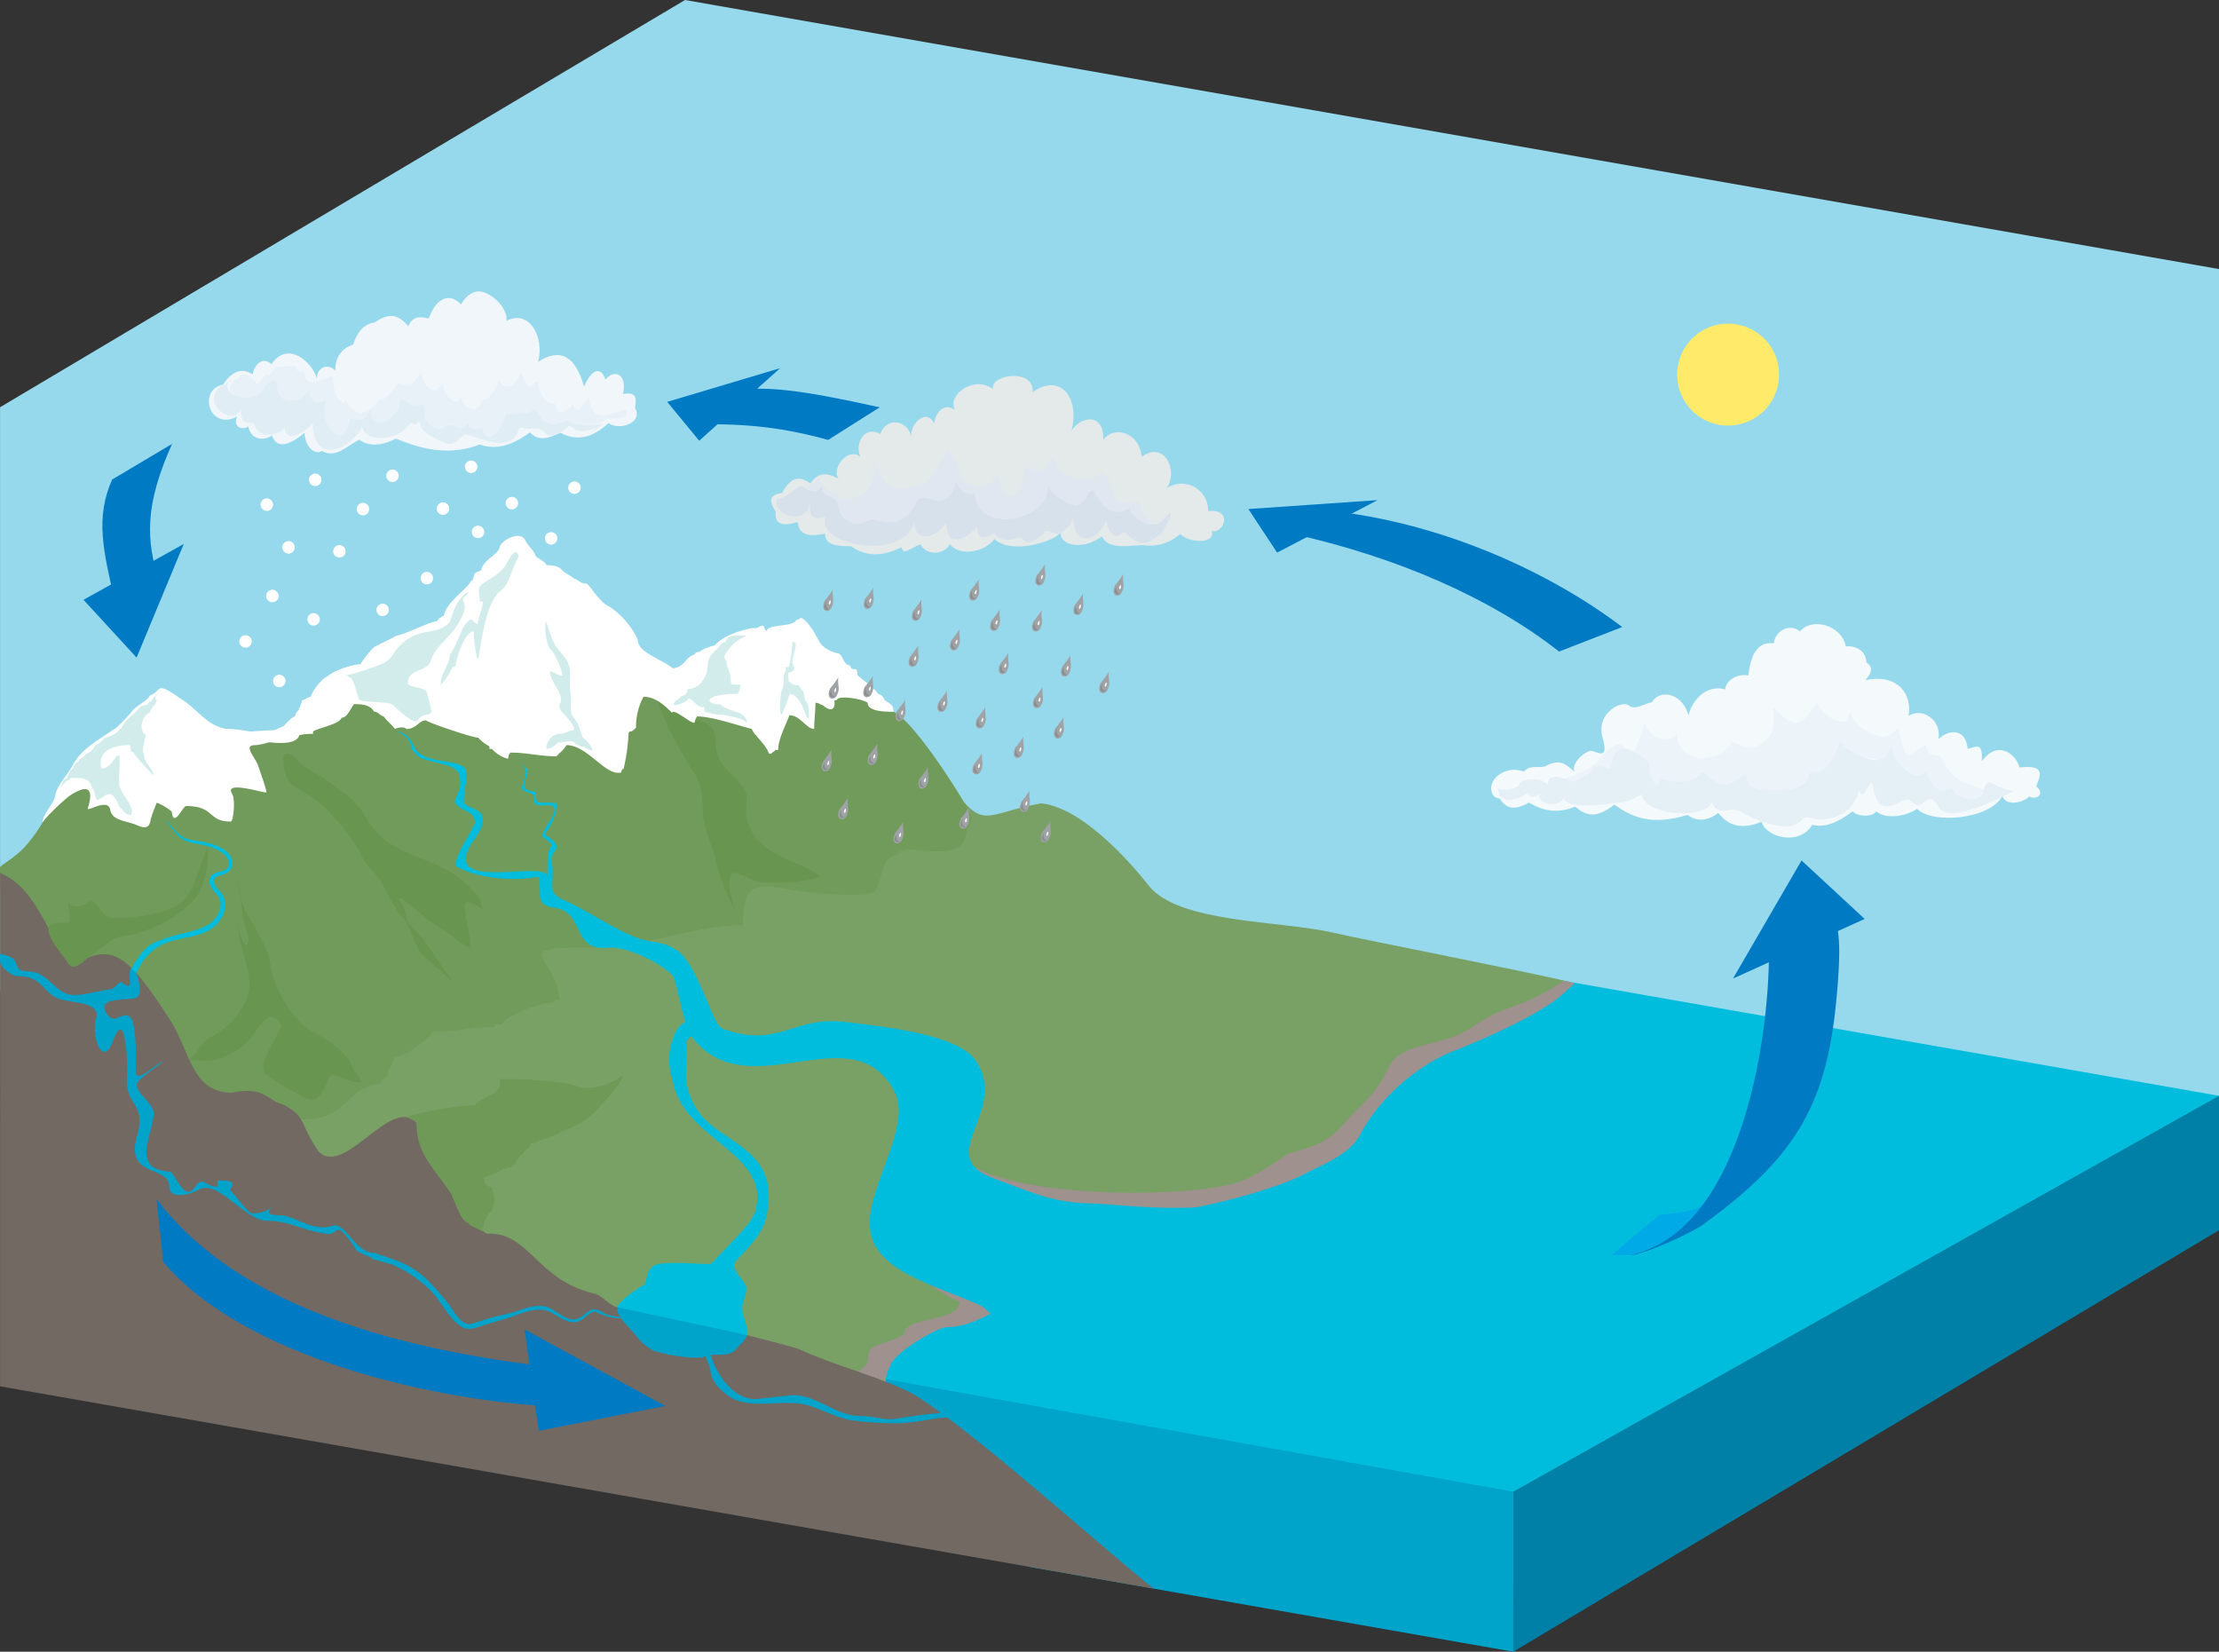
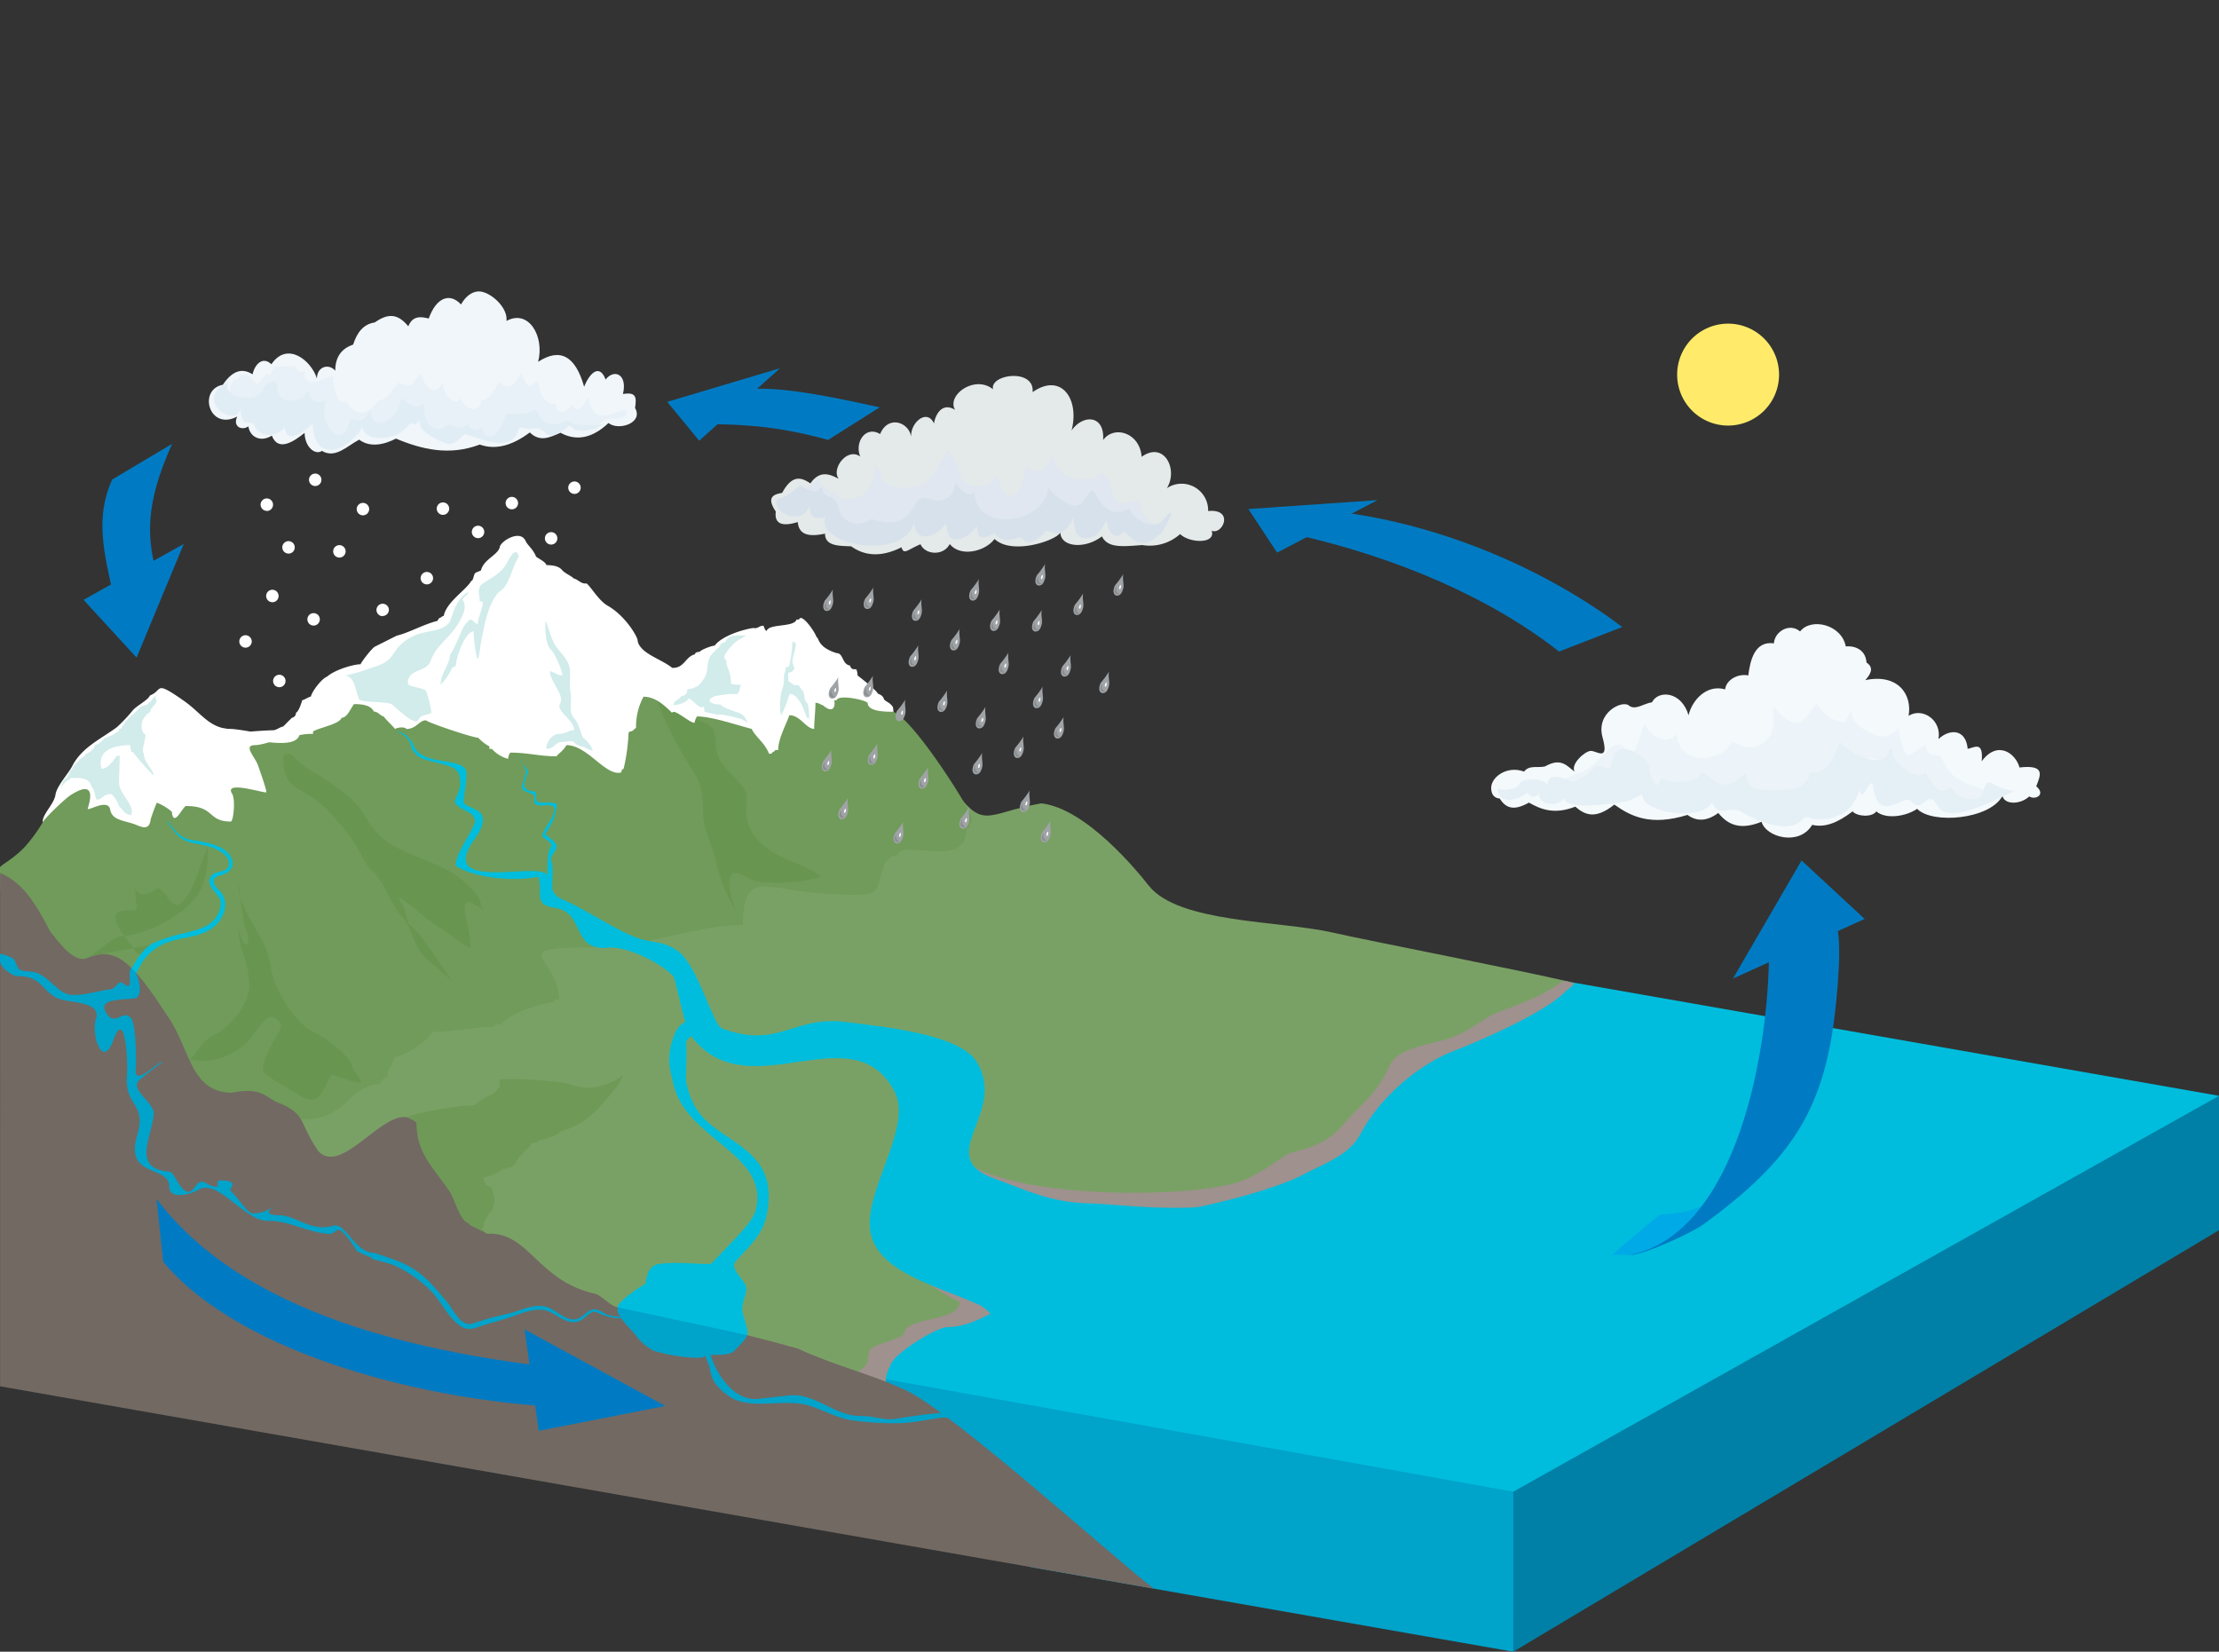
<svg xmlns="http://www.w3.org/2000/svg" viewBox="0 0 549.58 409.04">
  <rect x="0" y="0" width="549.58" height="409.04" fill="#333333" stroke="none" />
  <defs>
    <style>.cls-1{fill:#96d9ec;}.cls-1,.cls-10,.cls-11,.cls-12,.cls-13,.cls-14,.cls-15,.cls-16,.cls-17,.cls-18,.cls-19,.cls-2,.cls-20,.cls-21,.cls-22,.cls-23,.cls-24,.cls-25,.cls-26,.cls-3,.cls-4,.cls-5,.cls-6,.cls-7,.cls-8,.cls-9{fill-rule:evenodd;}.cls-2{fill:#ffeb69;}.cls-3{fill:#00bddd;}.cls-4{fill:#0080a6;}.cls-5{fill:#00a3ca;}.cls-6{fill:#7aa165;}.cls-7{fill:#9e918e;}.cls-8{fill:#709b5a;}.cls-9{fill:#726963;}.cls-10{fill:#fff;}.cls-11{fill:#6e9957;}.cls-12{fill:#689550;}.cls-13{fill:#d1ecea;}.cls-14{fill:#a0a3a6;}.cls-15{fill:#888d90;}.cls-16{fill:#f0f6fa;}.cls-17{fill:#e8f1f7;}.cls-18{fill:#e1edf4;}.cls-19{fill:#e4e9e9;}.cls-20{fill:#e0e7f0;}.cls-21{fill:#d7e1ec;}.cls-22{fill:#f4f9fc;}.cls-23{fill:#ecf4f9;}.cls-24{fill:#e5eff6;}.cls-25{fill:#007bc3;}.cls-26{fill:#00aae7;}</style>
  </defs>
  <title>water_cycle</title>
  <g id="Layer_2" data-name="Layer 2">
    <g id="Layer_1-2" data-name="Layer 1">
-       <polygon class="cls-1" points="169.66 0 549.58 66.63 549.58 286.24 0.01 245.52 0.01 100.85 169.66 0 169.66 0" />
      <path class="cls-2" d="M428,105.39a12.62,12.62,0,1,1,12.62-12.62A12.62,12.62,0,0,1,428,105.39Z" />
      <polygon class="cls-3" points="203.1 337.41 374.8 240.72 549.58 271.37 545.89 280.17 374.8 376.79 217.87 344.79 203.1 337.41 203.1 337.41" />
      <polygon class="cls-4" points="549.58 271.37 549.58 304.65 374.8 409.03 374.34 369.66 549.58 271.37 549.58 271.37" />
      <polygon class="cls-5" points="374.8 369.41 203.1 338.64 254.74 387.98 374.8 409.04 374.8 369.41 374.8 369.41" />
      <path class="cls-6" d="M0,214.94c12.76-7.09,12.64-21.48,23.71-28.65,2.56-1.66,11.68-13,14.58-14.19,5-2,7.34,1.86,12.61,7.1,1,1,8.38,1.57,9.57,1.9,11.56,3.21,14.37-5.57,20.2-11.74,2.87-3,10-1.22,12.37-5.24,3.51-5.86,14.24-7.4,18.35-13.18,16.61-23.29,20.57-10,36.93-1.23,9.57,5.16,12.54,21.51,24,13.54,2.69-1.87,22.63-8.31,25.23-6.77,9.94,5.86,30.24,26.29,36.93,36.31,9.14,13.71,8.87,8.7,23.39,6.15,11.15,1.22,24,17,26.66,20.41,7.4,9.29,32.41,8.61,45.41,11.57,9.22,2.1,47.07,9.43,59,12.28-1,3.07-18.08,10.16-26.92,13.72-4,1.62-7.25,1.05-11.32,3.92s-7.27,11-10.68,14.68c-14.33,15.26-36.88,17.06-40.92,20-14.68,10.86-34.34,25.79-45.54,27.08-9.28,1.07-40.48,9.18-38.16,18.46-39.39,0-88.81-18.55-128.62-36.92-17.5-8.08-33.42-19.25-51.7-25.85-7.8-2.82-23.66-25.68-28.92-33.85-5-7.73-6.15-22-6.15-28.31v-1.23Z" />
      <path class="cls-7" d="M241.21,288.95c9.19,5.14,28,6.44,39.12,6.44,2.75,0,16.42,0,25.19-2.28,6-1.55,12.58-7.2,14-7.57,6-1.54,9.54-2.94,12.76-6.62,5.52-6.29,8.31-7.42,11.85-14.91,2.15-4.56,8.81-4.93,15.15-7,4.34-1.43,8.34-4.9,11.46-6.21,1-.43,5.89-2.1,9.89-4a49.35,49.35,0,0,0,6.64-3.93c.77.13,1.6.34,2.58.55-.21.85-1.23,1.23-2.07,2.08-5.47,5.56-21.95,12.52-27.65,14.73-8.14,3.15-18,10.83-23.25,20.72-2.73,5.18-9.38,7.42-14,9.88-14,7.49-81.46,22.87-81.72-1.83Z" />
      <path class="cls-7" d="M219.39,341.5c0-.51.64-2.85,1.07-3,0-2.88,11.55-9.83,14.05-9.83,3.66,0,6.95-1.4,10-2.92,2.48-1.24,2.91-1.32,2-4.07-1.65,0-5-1.61-6.6-2.23-3.2-1.22-6.85-2.23-9.91-3.76-1.43-.71-3.32-1.77-4.76-1.77,0,1.39,10.67,8,12.44,8.45,0,5.11-13.32,3.54-13.82,7.91-.12,1.06-6.81,2.6-8.06,3.61s-.36,4-1.69,4.38c0,.27-2,1.67-1.57,2,.61.48,2.5.32,3.11.81.32.26,2.26.72,2.3.84.51,0,1.34,1.82,1.34,1l.12-1.46Z" />
      <path class="cls-8" d="M74.5,277.14c11.39.63,11.9-8.66,19.67-8.66A2.53,2.53,0,0,1,96,266.63V265.4a23.53,23.53,0,0,0,1.85-3.69c2.37,0,8.68-4.49,9.23-6.15,5,0,9.89-1.23,15.38-1.23.33-1,.66-.62,1.85-.62.79-2.38,10.36-5.54,12.92-5.54.32-.95,0-.62,1.23-.62,0-10.33-13.51-12.92,7.39-12.92,13.84,0,26.63-5.54,38.16-5.54,0-13.49,5.39-9,17.85-8,3.47.27,11.28,1,14.16,0,2.64-.88,1.52-9.23,6.15-9.23,1.51-4.52,17.23,4,17.23-6.77,1-.32.62,0,.62-1.23.95-.32.62,0,.62-1.23.92-.31-14.6-25.19-19.69-26.46v-1.23c-.36-.12-5.26-4.09-5.54-4.92-19.93,0-42.28-2.46-62.77-2.46-20.66,0-44,3.08-64.62,3.08-.32,1,0,.62-1.23.62-.46,1.39-3.23,1.84-3.69,3.69-2.18,0-7.06,4.57-7.39,5.54-2,0-3.36.61-5.54.61-1.29,5.18-23.25,2.48-28.31,4.31-7.92,2.86-16.11,8-25.23,8v1.84c-1,.33-1.5,1.09-1.85,2.46H13.55c0,1.85-2,2.35-2,4.19a38.8,38.8,0,0,1-5.41,7.83c-2.81,3-6.18,4.61-6.18,5.13v3.84C0,230.64,25.9,254.83,27.7,258c5.86,10.37,53.06,53.13,46.79,19.13Z" />
      <path class="cls-9" d="M285.74,393.42c-11.48-9-48.7-42.71-61.09-49-8.72-4.1-18.35-6.36-27.07-10.46-16.89-4.77-31.7-7.69-44.69-10.26-2.13-.42-3.94-3.18-6-3.43-13.66-3.3-15.8-14.67-25.46-14.77-4.1,1.33-7.73-18.09-11.84-16.76L103.14,278c-6.36-6.77-17.94,13.84-24.3,7.07-4.82-7-2.88-8.82-9.15-11.69-3.73-1.07-4.16-4.43-12.38-2.77-10.33-.14-10.29-11.36-15.84-19-9.32-14.46-13.21-17.13-20.06-14.31-3,1.22-6.83-3.85-9-6.68-3.9-7.45-6.81-12-12.39-14.46V343.31l285.73,50.11Z" />
      <path class="cls-10" d="M37.16,172.2c-.59,1.27-3.09,2.42-4.19,3.62a42.09,42.09,0,0,1-4,4.25c-3.82,2.84-8.74,5-11.08,9.66-1,1.91-3.87,5-4.15,7.07-.32,2.35-3.32,4.86-3.17,6.85.63-1.17,5.4-5.74,6.86-6.7,4-2.6,6-2.11,4.31,3.23-.3,1,5-2.64,5.54.31C27.77,203,30.2,203.11,33,204c1.63.54,3.94,2.12,4.31-1.08a39.81,39.81,0,0,1,1.54-4.15A14,14,0,0,1,42.55,201c.44,4.23,2.75-1.39,3.54-1.39,7.17,0,5.24,3.84,11.07,3.84.64,0,1.23-5.44.31-6.92-2.06-3.3,7.66-.14,8.46-.31.33-.07-1.75-5.86-2-6.61-.69-2.08-3.86-5.08-.77-5.08,1.16,0,5.73-1,4.61-2-.59-.53-8.88-2-10.46-2-5.32,0-7.37-3.89-11.69-6.92-7.6-5.33-5.15-2.66-8.46-1.39Z" />
      <path class="cls-11" d="M100.84,276.7c.21-.63,12-3,16.76-3,.16-.48,2.91-2.19,3.69-2.46,1.89-.65,2-2,2.46-2.15v-1.84a103.57,103.57,0,0,1,16,.92c2.28.39,3.36,1.23,6.15,1.23a15.39,15.39,0,0,0,8.31-3.08c0,1.83-4.33,6.1-5.85,8a19.33,19.33,0,0,1-9.53,5.84c-.43,1.29-5.59,2-5.84,2.77a4.78,4.78,0,0,0-1.54.31c0,1.28-1.55,1.27-1.85,2.46-.5.17-.42.45-.92.62a1.9,1.9,0,0,1-.92,1.23c0,.67.07.75-.62.92-.2.6-.11,0-.31.62H125.6c-.16.5-.33.31-.92.31-.18.55-4,2.15-4.92,2.15A2.33,2.33,0,0,0,121.6,294l.31.31c.66,3.31.81,2.29,0,5.54-.5.17-.42.45-.92.62-.31,1.26-1.23,1.84-1.23,3.38-.51.17-.31.62-.31,1.23-.92-.92-3.2-1.41-3.38-2.15-2.19-.55-3.48-6-4.61-7.69-4.08-6.12-8.31-9.49-8.31-17.22-.21-.4-.41-.26-.53-.45l-.66-.33-1.11-.53Z" />
      <path class="cls-12" d="M162.2,172.2A101.62,101.62,0,0,0,172,191.57c2.18,3.38,2,6.63,2.15,10.46.13,3.26,2.36,7.44,3.08,10.77a41.83,41.83,0,0,0,4.92,12.61c.1.19-1.54-4.17-1.54-6.15,0-6.17,3.9-1.3,7.38-.92a40.09,40.09,0,0,0,15.38-1.23c-6.11-4.58-16-4.77-18.46-14.46-.39-1.57.12-3.87,0-5.54-.23-3.25-6.17-6.2-7.38-10.77-.66-2.48.37-5.66-2.46-7.07-3.08-1.54-8.2-2.66-8.92-6.15-1.08-5.21-7-3.91-4-.92Z" />
      <path class="cls-10" d="M72.38,177.73a1.19,1.19,0,0,0,.92-1.23c.63-.21,1.35-2.33,1.54-3.08.72-.18,1.37-.73,2.15-.92.36-1.43,2.75-4.5,4-4.92,1.92-1.73,6.58-3.08,8.31-3.08.19-.58,3-4.26,3.68-4.43l5.25-2.64c3.22-.8,6.67-2.82,10.15-3.69.2-.6.11,0,.31-.62.56-.14.67-.48,1.23-.62.59-3.37,5.57-6.42,6.77-8.61.75-.25.49-1.95,1.31-2.15l1.11-.46c.69-2.77,4-3.71,4.65-5.69-.06-1.37,5.11-4.75,6.46-1.54.57,1.14,1.76,1.85,2.56,3.81.82.61,2.34,1.29,2.53,2.06,1.38.09,2.78.13,3.77,1.1.79,1,2.17,1.41,3,2.22,1.08.27,1.74,1.27,2.92,1.27.61-.53,2.9,4,5.47,5.47,4.55,2.57,7.59,8,7.45,8.68.53,3.17,5.89,4.52,8.61,6.77,3,0,3.21-2.8,5.54-3.38.16-.49.6-.62,1.23-.62.15-.45,2.93-1.54,3.69-1.54,2.45-3.22,10.33-4.7,9.84-4.31,1.07,0,1.21-.61,2.15-.61.14-.41.41,1.36.92,1.23.6-1.81,6.72-.79,7.38-2.77h.61c.61-1.82,4.1,3.28,4.31,4.31.69.17.17,2.5,5,4,1.74,0,1.3,2.78,3.35,3.08.23.94.68.92,1.54.92a4.72,4.72,0,0,1,.31,1.54c1,.76,4.8,3.77,5,4.49.8.3,1.35.64,1.56,1.45.68.68,1.31.68,2.07,1.7.26.32.16.91.29,1.34-2,0-6.43,0-6.43-2.22-1-.87-7.39-2.08-7.69-.62h-.62c.32.72.2,3.8-2.77,1.23-.71-.18-1-.61-1.85-.61,0,2.22-.31,4.42-.31,6.46-2,0-3.42-3.38-6.15-3.38-.73,2.19-2.77,5.79-2.77,8.61H192c-.18.54-.74.38-.92.92h-.62c-1-2.65-3.26-4.06-4.31-6.15-3.67-.92-9.81-3.08-13.54-3.08A5.73,5.73,0,0,0,172,179c-1.25,0-5.13-3.69-5.54-2.46-2-2-4.25-4-7.08-4a15.57,15.57,0,0,0-1.85,7.69c-.61.45-.75.92-1.54.92l-.31.31a47,47,0,0,1-1.23,8.92c-.41.14-.49.41-.62.92-3.85,1-8.3-6.77-13.53-6.77-.84,1.47-1.92,2-2.46,2.77-4.14,0-7.19-.92-11.38-.92l-.31.31a3.69,3.69,0,0,0-.31,1.23,8.12,8.12,0,0,1-4-2.46h-.62v-.62a10.1,10.1,0,0,1-2.77-2.15c-1.43,0-12.77-3.84-12.92-4.31-1.78,0-2.36,2.15-4.92,2.15-.2-.61-2.22-.41-2.77,0-.65-.87-2.47-2.48-2.77-3.08-1-.25-1.45-1.23-2.46-1.23-.83-1.66-3-1.85-4.92-1.85-.83,1-1.69,3.38-3.08,3.38-.53,1.58-5.33,2.38-7.08,3.38v.62a13.19,13.19,0,0,0-3.38.31c-1,3.1-7.91,1.54-10.15,1.54V183h-.62c-.16-.47,0-.31-.62-.31-.15-.46-1.85-1.08-2.46-1.23.19-.28,6.42-.62,7.38-.62.72,0,1.89-.92,2.46-.92,0,0,1.07-1.11,2.15-2.15Z" />
      <path class="cls-12" d="M70.16,187.29c0,8.86,4.19,7,9.85,12.26,3,2.81,8,8.64,9.85,12.92.93,2.11,3,3.55,4.31,5.54,1.55,2.43,3.72,7.41,5.54,9.23,2.24,2.24,2.54,6.3,4.92,9.23.76.94,7.66,6.36,8,7.38-3.12-4.15-7.91-12.24-11.08-14.77-1-.78-1-3.63-1.85-4.92-3.2-4.67,3.15,1,4.92,2.46a61.38,61.38,0,0,0,6.15,4.31c1.73,1.1,2.79,2.32,4.31,3.08,1.9,1,1.59,1.28,1.23-1.85-.75-6.54-3.88-12.3,4.31-6.15-2.19-1.64-1-2.43-2.46-4.31-8.54-10.77-20.56-7.87-27.08-18.46-1.91-3.1-1.83-3.34-4.31-5.54a59.1,59.1,0,0,0-8.62-6.16,28.88,28.88,0,0,1-3.69-2.46c-1.4-1.13-2.69-3.67-4.32-1.8Z" />
-       <path class="cls-12" d="M22.24,236.79c2.56-1.38,5.21-4.63,8-4.92,6.25-.65,14.6-4.92,18.15-9.54,2.41-3.13,3.08-7.18,3.08-11.69,0-2.07,0-.73-.62.62-1.66,3.76-3.09,10.88-6.77,12.92s-11.76,3.58-16.61,3.08c-2.93-.3-3.46-5.63-5.85-3.69-1.15.94-4,1.65-4.61-.31-.56,2.23,1.29,5.23-.62,5.23-1.5,0-3.94-.1-4.31,1.23-.68,2.43,3.6,6.82,4.61,8.61,1.61,2.85,4.55-.92,5.54-1.54Z" />
+       <path class="cls-12" d="M22.24,236.79c2.56-1.38,5.21-4.63,8-4.92,6.25-.65,14.6-4.92,18.15-9.54,2.41-3.13,3.08-7.18,3.08-11.69,0-2.07,0-.73-.62.62-1.66,3.76-3.09,10.88-6.77,12.92c-2.93-.3-3.46-5.63-5.85-3.69-1.15.94-4,1.65-4.61-.31-.56,2.23,1.29,5.23-.62,5.23-1.5,0-3.94-.1-4.31,1.23-.68,2.43,3.6,6.82,4.61,8.61,1.61,2.85,4.55-.92,5.54-1.54Z" />
      <path class="cls-12" d="M46.85,262.48c2.26-1.73,2.79-4.44,5.69-5.84,4.06-2,9.23-7.61,9.23-12.61,0-5.41-2.77-9.34-2.77-14.77,1.15,6.89,3.85,5.59,1.69.15C60.06,227.82,59.23,219,59,218.8c0,7.17,7.14,13,8,20.3.7,6,6.16,14.61,11.38,16.92,2.49,1.1,7.86,5.26,8.61,7.54.6,1.81,1.56,2.5,2.31,3.84,1.22,2.21-6.88-1.63-7.23-1.23-1.86,2.15-2.25,8.65-7.84,5.08-2.73-1.74-6.68-3.61-8.61-5.54s3.11-9.27,3.85-10.92c.82-1.84-2.24-3.66-3.23-2.77-3.45,3.09-3.5,5.68-8,8.31-4.67,2.73-7.12,2.46-11.38,2.15Z" />
      <path class="cls-13" d="M128.21,138.36c-1.24,2.11-1.77,4.81-3.08,6.77-.76,1.13-1.49,1.23-2.15,2.15-2.09,2.89-2.82,6.73-3.54,10.15-.33,1.56-.51,3.08-.77,4.62-.11.67-.52,2.22-.15.77a.39.39,0,0,1-.31.31,34.24,34.24,0,0,1-.92-6.77c-2,0-4.1,5.89-4.31,7.84-.15,1.42-.62.52-1.08,1.38a15.42,15.42,0,0,1-2.77,4c0-3,2.31-5,2.31-7.54.52-.13,2.61-5.11,2.92-5.84a6.63,6.63,0,0,1,1.69-2.46c1-1,1.19.77,2.31.77,0-1.59,1.23-3.78,1.23-5.54h-.77c0-1.78-.85-3.38.77-4.46,2-1.36,4.3-2.45,5.69-4.61.48-.75,2.43-5.22,3.23-2-.21.07-.24.2-.31.46Z" />
      <path class="cls-13" d="M34.7,175.12c-.5.5-1.51,1.84-2.15,2-.08.25-.37.24-.46.62a1.84,1.84,0,0,0-.77.77c-.35.09-.21.22-.46.31v.31a2.85,2.85,0,0,0-.77,1.23,1.58,1.58,0,0,0-.62.31c0,.49-.16.55-.61.62l-.15.15c-.09.35-2.57,1.31-2.92,1.38-.34.56-1.55,1.69-2.31,1.69,0,.89-1.4,2-2.15,2.15a2.83,2.83,0,0,1-1.23,1.08c-.13.26-.14.24-.46.31l-.15.46a3.88,3.88,0,0,0-1.69,2.15h-.31c-.16.63-.73,1.24-.92,2-1,.26-1.37,2-1.53,2.62a4.54,4.54,0,0,1,2.3-2.31l.15-.31c2.06,0,4.71-.28,5.23,2.31.63.16.79,2.49,1.23,3.08,1.23,0,1.9-1.57,3.54-1.38.55.06,2,2.43,2,3.08,1.29,1,1.06,1.69,2.92,2.15,1.32-2.2-2.92-5.32-2.92-8,0-2.25.15-4.48.15-6.77H29c-.91,1.17-2.2,3.23-3.85,3.23-1.25-4.58,3.12-5.84,7.08-5.84a12.41,12.41,0,0,0,.31,1.69h.31l.16.15a53.44,53.44,0,0,0,4.46,5.08c.1.3.05,0,.15.31.39,0,.19.06.46.15-.43-1.73-2.46-3.1-2.46-5.38-.71-.23.46-3.8.46-4.46-1.9-1.52-.91-4.7,1.08-5.69,0-.44.24-.47.31-.92l.31-.15V175a2.6,2.6,0,0,0,1.08-1.69h-.31v-.92l.15-.15c.28-.07.24,0,.31-.31a5.35,5.35,0,0,0-1.69,1.85H37l-.15.31-.15.15-.15.15-.15.15c-.51,0-.83.31-1.39.31-.1.3-.05,0-.31.31Z" />
      <path class="cls-13" d="M144.36,182.65c-.79-1.7-.9-3.37-2.15-4.77-1.62-1.8-.39-4-.92-6.46-.47-2.2.34-4.83-.46-6.92s-2.75-3.46-3.69-5.38c-.81-1.66-1.29-3.71-2-5.38-.24,1.69,0,6.12,1.38,7.23.81.67,2.77,5.08,2.77,6.31-1.21,0-2-.81-3.08-1.08,0,2.84,3.82,5.85,2.46,8.15-1,1.68,3.54,4,3.54,6.46-1.28,0-2.19.92-3.69.92-1.73,0-3.23,2-3.23,3.69,2.28,0,2-1.69,4.15-1.69.67,0,2.18-.43,2.61,0a3.88,3.88,0,0,0,2.77,1.23v.31c.74,0,1.21.61,2,.61a6.76,6.76,0,0,0-2.46-3.23Z" />
      <path class="cls-13" d="M178.35,159.89c-.89,1.16-2.29,1.92-2.77,3.38-.66,2,0,3.1-1.54,5.23a4.45,4.45,0,0,1-3.69,2.15l-.15.15a1.36,1.36,0,0,1-1.38,1.54,6,6,0,0,1-1.69,1.38c-.1.41-.31.41-.31.92,1,0,3.36-.7,3.69-1.69.95,0,2.61,2.93,3.84,2,0,.52.15.94.15,1.38.86,0,1.56.46,2.62.46.09.27.89.15,1.23.15a23.86,23.86,0,0,1,4.46.92,4.28,4.28,0,0,1,2.31,1.23,3.45,3.45,0,0,0-2.92-2.77c-.06-.17-3.44-1.1-3.69-1.85-.71,0-2.46-.11-2.77-.92-.2-.53,1.23-1.23,1.85-1.23a20.44,20.44,0,0,1,5.08-.46,3,3,0,0,0,.62-1.85c.25-.08.15-.17.15-.46a9.44,9.44,0,0,1-2.31-.15c-.18-.73-.13-1.54-.31-2.31-.35-1.5-.92-2-.92-3.54-.3-.1,0-.05-.31-.15v-.31c-.93-.31,1.26-2.76,1.54-3.08,1.27-1.41,2.07-1.64,3.69-2.61-2.2,0-4.53-.42-5.23,1.69H179c-.08.25-.27.38-.62.46,0,.17.05,1,0,.31Z" />
      <path class="cls-13" d="M196.27,158.88a28.76,28.76,0,0,1-.92,6.3,1.85,1.85,0,0,1-.69-.08c0,1-.51,1.68-.54,2.69a6.66,6.66,0,0,1-.46,3.07c-.34.9-.84,5.57-.08,6.14a32.69,32.69,0,0,0,1.92-5h.15c.06-.18.09,0,.15-.15,1.23,0,2.57,2.15,3,3.22l1,2.54a1.75,1.75,0,0,1,.46.46c.29,0,.05-3.11-.15-3.61s-.84-1-.84-1.61a5.68,5.68,0,0,0-.38-1.69,9.46,9.46,0,0,1-1.07-1.46c-.46,0-.87-.08-1.31-.08a4.45,4.45,0,0,0-1.23-.92c0-.66-.08-1.38-.08-2.07.3-.06,1.08-.25,1.15-.54h.15c.06-.23.57-.93,0-1.07,0-.2-.08-.79-.23-.84,0-1.75.84-3.31.84-4.84a.19.19,0,0,1-.15-.15h-.15c0-.12,0-.08-.15-.08l-.08-.08v-.15c-.1,0-.12-.1-.31,0Z" />
      <path class="cls-13" d="M116,146.59c-2.52,1.22-3.57,4.4-4.38,6.84s-4.39,2.7-6.68,3.23a11.57,11.57,0,0,0-7.53,5.3c-1.54,2.42-3.52,2.75-6.6,3.84a41.05,41.05,0,0,1-5.45,1.53c2.46,0,2.62,3.44,3.53,5.76.37,1,7,.53,8.22,1.38.9.65,5.72,5.59,6.53,3.76.66-1.5,2.74-1,3.22-1.84a35.32,35.32,0,0,0-1.23-5.07c-.38-1.13-4.61-1.08-4.61-2.15,0-3.72,4.67-2.52,5.68-5.61,1.11-3.38,4.53-5.58,6.45-8.6.87-1.38,2.7-4.32,1.61-6.07-.63-1,1.16-1.29,1.23-2.3Z" />
      <path class="cls-3" d="M251.56,329.4c-3.59,0-6.25-5-8.93-6.21-12-5.37-27.23-8.63-27.23-20.25,0-10.07,10.49-24.37,6.15-32.62-10.35-19.67-35.73,4.3-49.85-13.08-2.51-3.09-3.65-12.35-5.11-16.16-1.76-4.58-9.64-7.92-5.53-7.81,1.88.05,6.19.7,8.71,4.13,4.2,5.71,6.73,15.59,8.86,17.21,14,5.36,17.75-3.09,30.62-1.54,10.13,1.23,28.39,3.09,32.62,9.85,7.89,12.62-11,23.41,4.31,28.92,8.11,2.93,13.89,5.9,23.39,6.16,12.47.34,30.81,4.61,61.38-6.15-6.2,1.55-47.61,22.78-53.38,27.08-3.4,2.53-26.62,16-26,10.46Z" />
      <path class="cls-3" d="M153.31,324c-1.54-.16,2.1-3.52,6.44-6,.49-.28,0-4.51,3.5-5,4.93-.74,12.4.46,13-.16,4.62-5,10-9.87,10.88-13,3.78-14.38-17.65-17.44-20.46-31.88-.52-2.67-2.09-5.93.54-12.17.71-1.68,3-4.14,5.83-2.39,2.4,1.49-3.2,3.08-3.08,4.91.28,4.21-.29,8.58.08,10.06,2.4,10.66,9.26,11.42,15.73,17.34,5,4.61,5.13,9.74,4.16,15-.85,4.59-3.72,7.35-7.76,11.68-1.43,1.53,1.68,4.2,2.47,5.82.9,1.84-1.31,4.37-.7,6.87.53,2.18,1.76,5.05,1,5.67-.24.19-29.07-6.41-31.59-6.67Z" />
      <path class="cls-5" d="M153,323.75c0,.52-.49,1.07,1.19,3.19,1.5,1.89,3.28,3.61,3.45,4a14.08,14.08,0,0,0,4.15,3.53c6.39,1.94,12.16,1.93,12.51,1.57,1.09-1.14,6.16.29,7.75-1.69.67-.84,2.9-2.62,2.9-3.71-.73-.24-27.85-6-32-6.89Z" />
      <path class="cls-5" d="M173.89,331.84a19.91,19.91,0,0,0,1.54,5.85c1,2.53,0,4.19,4.69,7.77,5,3.87,12.64,1.08,19,2.31,3.35.64,8.06,3.5,12.18,4a76.41,76.41,0,0,0,11.3.68c3.73-.09,7.57-1,10.24-1.32a14.64,14.64,0,0,1,3,0c-.12-.24-1.57-.91-2.41-1.6-.33,0-.56.46-1.41.5-2.78.14-7.13.84-9.6,1.24-3.42.68-5.47-.62-9.46-.62-6.31,0-11.16-5.78-17.53-5.08l-7.61.85c-7.23.8-12.69-9.36-12.69-15.92a1,1,0,0,0-1.08.62h-.46l.31.77Z" />
      <path class="cls-3" d="M168.51,240.95c-.06-8.39-5.23-6.92-10-8.46-5.71-1.85-13.69-7.48-19.07-9.69-3.26-1.34-2.81-3.88-4-6.15-1.73-3.29-25.95,4.09-18.76-7.54,1.15-1.87,3.59-4.63,2.77-7.07-.53-1.58-3.68-2.14-4.46-3.08-.5-.6.88-5.95.46-8-.7-3.45-10.92-1.24-12.92-6.15a6.87,6.87,0,0,0-2.46-3.07,9.48,9.48,0,0,0-1.93-.7c.37.32,3.29,1.05,3.79,4.21,0,.61,1.17,1.4,1.29,1.76,1.72,1.85,9.51,2,10.07,4.27h.31c.55,2.76.65,3.61-.77,6.46-1.21,2.43,4.61,3,4.61,5.08,1.62.54-5.35,9-4.46,11.69,5.13,3.06,14.38,3.81,20.3,2.61,1.38,3.94-1.46,6.89,4.15,7.69,7.55,1.08,4,10.84,13.21,9.88,5.06-.53,16.1,5.15,17.39,9,2.25,0-.77-2.51.46-2.92v.15Z" />
      <path class="cls-3" d="M136.39,222.81c-2.82-1.59-1.36-3.06-1-4.95.44-2.27-.2-6.09,1-8.09.69-1.17-1.48-1.82-2-2.65-.79-1.2,6.22-8,1-7.73-.85,0-2.23.34-2.9-.39-.44-.47,0-1.64-.2-2.08-.11-.28-2.17-.81-2.78-1.34-1-.88,1.62-3.91.34-5.5a5.43,5.43,0,0,1-1-2,4,4,0,0,1-.1-1.42c0,.18-.16,2.49,1.68,3.57l-.06.1c.35.19.1.22.3.44.3.93-1.34,3.55-.68,4.16l-.06.1a2.93,2.93,0,0,0,2.32.95c1,0,.16,2.12.85,2.5-.12.65,4-.12,4.77.68.07,2.3-1.4,5.56-2.91,7.33,1.07,1.2,3.82,2.26,2.59,4.06-1.88,2.75-.76,2-.67,4.92.06,2-.5,6.54.57,7.71-.42.76-.7-.73-1.07-.39l-.16-.09.21.12Z" />
      <path class="cls-3" d="M32.25,240.32c1.59-2.54,3.1-5.52,6-6.9A41,41,0,0,1,46,231c3.32-.86,6.63-1.58,8.14-5a4.37,4.37,0,0,0,.27-3.43c-.86-1.64-3.55-3.42-2.18-5.57.94-1.47,3.86-.8,4.4-2.56.38-1.22-.51-2.47-1.45-3.15-2.3-1.67-4.64-1.94-7.29-2.52a7.71,7.71,0,0,1-3.46-1.5,22.76,22.76,0,0,1-3.16-4l.09-.05c1.61,1.95,2.9,3.9,5.43,4.68l2.54.4c2.75.55,7,1.38,8.1,4.51.73,2.08-.61,3.18-2.39,3.85-.87.33-2,.37-2.08,1.47-.08,1.32,1.22,2.08,1.9,3,1.82,2.52.72,6-1.45,8-3.24,3-7.26,2.74-11.21,4a12.89,12.89,0,0,0-7,5.2L33.7,241l-1.45-.7Z" />
      <path class="cls-5" d="M32.59,239.76c-.15.23-.38.38-.43.68-.31,2.11.9,5.14-1.77,3-1-.78-1.79,1.41-2.92,1.54-3.38.39-7.78,1.95-10.61,1.23-2.39-.6-4.35-3.51-6.92-4.92-1.85-1-3.23-.49-4.92-1.08-.81-.28-1.13-2.42-1.69-2.77A8.37,8.37,0,0,0,0,236.24s0,1.6,0,1.62c0,1.79,3.17,3.86,4.24,3.86,6.28,0,5.91,3.63,10.15,5.54,2.67,1.2,10.87.61,9.38,5.08-1.22,3.67,1.56,12.82,4.31,5.23,3.06-8.46,3.61,6,3.38,8.61-.71,8.1,5,6.56,2.46,15.23-3,10.37,8,7.06,8,12.46,0,3.38,5.39,1.86,7.23.77,4.79-2.85,11.4,7.69,17.07,7.69s8.77,2.52,14.92,3.23c2.21.25,2-2.19,4-.15a20.78,20.78,0,0,1,3.08,4.15c.26.52,4.6,2.31,5.38,2.31.26,0-1-1.5-1.85-1.69-4.28-.93-6.29-7.57-9.38-6.61-5.18,1.6-9.33-2.62-13.07-2.62-7.31,0,2.62-4.38,0-3.08-2.78,1.39-3.3,2.61-6.77,2.61-1.22,0-4.06-4.48-5.38-5.54-.68-.54,2.66-2.61-2.61-2.61-1.44,0,.13,1.64-1.08,1.54-2.76-.23-3.21-2.74-5.23.15-2.73,3.93-4.84-3.74-6.15-3.84-9.51-.73-4.61-8.23-4-14.15.3-2.95-5.66-5.87-3.85-8.31a67.13,67.13,0,0,1,6.15-4.77c-1.51,0-7.19,6.39-6.77,1.85.19-2,.1-11.47-1.23-12.77-2.15-2.1-3.86,2.27-6-1.08-2.31-3.61,3.14-3.27,6.77-3.69,2.91-.33.66-6.18.57-6.29-.47-.57-.75-.73-1.14-1.2Z" />
      <path class="cls-5" d="M92.35,310.13c3.61,1.28,7.36,2.26,10.53,4.41s5.6,5.21,8.06,8.17c1.21,1.45,3,5.57,5.71,5.15l5.29-1.62,4.95-1.18c2.69-.8,5-2,7.88-1.56s5.64,4.41,8.66,2.93c1.25-.61,2.27-2.1,3.73-2.17,1.12-.06,2.35,1,3.32,1.34a27.8,27.8,0,0,0,6,.8v.11l-4-.07a17.75,17.75,0,0,1-4-1.14c-.52-.2-1.07-.65-1.67-.39-1.6.68-2.52,2.35-4.39,2.5-3.06.25-5-2.64-7.86-3-3.34-.43-6.54,1.41-9.68,2.28l-4.79,1.38c-1.89.62-3.94,1.66-5.84.45-3.41-2.19-5-6.49-7.94-9.23a30.13,30.13,0,0,0-9.17-6.14l-5.08-1.43.24-1.59Z" />
      <path class="cls-14" d="M228.25,148.44a21.41,21.41,0,0,1-2,2.72c-.36.65-.77,2.15.23,2.56.74.13,1.39-.21,1.78-1.81.23-1-.25-2.21,0-3.47Z" />
      <path class="cls-15" d="M226.48,151.41c-.3.92-.5,1.37-.12,1.79.3.19.69.32,1,.08-.72-.32-.87-.64-.84-1.87Z" />
      <path class="cls-10" d="M227.66,151.68a.85.85,0,0,0,0-.52c-.06-.07-.13-.06-.24.14a1.27,1.27,0,0,0-.18.53.27.27,0,0,0,.12.3c.13,0,.22,0,.29-.45Z" />
      <path class="cls-14" d="M258.83,139.7a21.32,21.32,0,0,1-2,2.72c-.36.65-.77,2.15.23,2.56.74.12,1.38-.21,1.78-1.81.23-1-.25-2.21,0-3.47Z" />
      <path class="cls-15" d="M257.05,142.68c-.29.92-.5,1.37-.12,1.79.3.19.69.32,1,.08-.72-.31-.87-.64-.84-1.87Z" />
      <path class="cls-10" d="M258.24,142.94a.84.84,0,0,0,0-.52c-.06-.07-.13-.06-.24.14a1.27,1.27,0,0,0-.18.53.27.27,0,0,0,.12.31c.13,0,.22,0,.29-.45Z" />
      <path class="cls-14" d="M244.07,175.08a21.22,21.22,0,0,1-2,2.72c-.36.65-.77,2.15.23,2.56.74.12,1.39-.21,1.78-1.81.23-1-.25-2.21,0-3.47Z" />
      <path class="cls-15" d="M242.29,178.05c-.3.92-.5,1.37-.12,1.79.3.19.69.32,1,.08-.72-.31-.87-.64-.84-1.87Z" />
      <path class="cls-10" d="M243.48,178.32a.84.84,0,0,0,0-.52c-.06-.07-.13-.06-.24.14a1.28,1.28,0,0,0-.18.53.27.27,0,0,0,.12.3c.13,0,.22,0,.29-.45Z" />
      <path class="cls-14" d="M274.65,166.34a21.45,21.45,0,0,1-2,2.72c-.36.65-.77,2.15.23,2.56.74.12,1.39-.21,1.78-1.81.23-1-.25-2.21,0-3.47Z" />
      <path class="cls-15" d="M272.87,169.31c-.29.92-.5,1.37-.12,1.79.3.19.69.32,1,.08-.72-.31-.87-.64-.84-1.87Z" />
      <path class="cls-10" d="M274.05,169.58a.85.85,0,0,0,0-.52c-.06-.07-.13-.06-.24.14a1.27,1.27,0,0,0-.18.53.28.28,0,0,0,.12.31c.13,0,.22,0,.3-.45Z" />
      <path class="cls-14" d="M227.44,159.83a21.41,21.41,0,0,1-2,2.72c-.36.65-.77,2.15.23,2.56.74.12,1.38-.22,1.78-1.81.23-1-.25-2.22,0-3.47Z" />
      <path class="cls-15" d="M225.67,162.8c-.3.92-.5,1.36-.12,1.79.3.19.69.32,1,.08-.72-.31-.87-.64-.84-1.87Z" />
      <path class="cls-10" d="M226.85,163.07a.84.84,0,0,0,0-.52c-.05-.07-.13-.06-.24.14a1.23,1.23,0,0,0-.18.53.28.28,0,0,0,.12.31c.13,0,.22,0,.3-.46Z" />
      <path class="cls-14" d="M258,151.09a21.64,21.64,0,0,1-2,2.72c-.36.65-.77,2.15.23,2.56.74.12,1.39-.22,1.78-1.81.23-1-.25-2.22,0-3.47Z" />
      <path class="cls-15" d="M256.24,154.07c-.3.92-.5,1.36-.12,1.79a.82.82,0,0,0,1,.08c-.72-.31-.87-.64-.84-1.87Z" />
      <path class="cls-10" d="M257.43,154.33a.83.83,0,0,0,0-.52c-.05-.07-.13-.06-.24.14a1.22,1.22,0,0,0-.18.53.28.28,0,0,0,.12.31c.13,0,.22,0,.29-.45Z" />
      <path class="cls-14" d="M223.69,203.57a21.56,21.56,0,0,1-2,2.72c-.36.65-.77,2.15.23,2.56.74.12,1.39-.22,1.78-1.81.23-1-.25-2.22,0-3.46Z" />
      <path class="cls-15" d="M221.92,206.54c-.3.92-.5,1.36-.12,1.79a.82.82,0,0,0,1,.08c-.72-.31-.87-.64-.84-1.87Z" />
      <path class="cls-10" d="M223.1,206.81a.84.84,0,0,0,0-.52c-.05-.07-.13-.06-.24.14a1.23,1.23,0,0,0-.18.53.28.28,0,0,0,.12.31c.13,0,.22,0,.29-.45Z" />
      <path class="cls-14" d="M243.26,186.47a21.49,21.49,0,0,1-2,2.72c-.36.65-.77,2.15.23,2.56.74.12,1.39-.22,1.78-1.81.23-1-.25-2.22,0-3.47Z" />
      <path class="cls-15" d="M241.48,189.44c-.3.92-.5,1.36-.12,1.79.3.19.69.32,1,.08-.72-.31-.87-.64-.84-1.87Z" />
      <path class="cls-10" d="M242.66,189.71a.83.83,0,0,0,0-.52c-.05-.07-.13-.06-.24.14a1.22,1.22,0,0,0-.18.53.28.28,0,0,0,.12.31c.13,0,.22,0,.29-.45Z" />
      <path class="cls-14" d="M237.67,155.77a21.55,21.55,0,0,1-2,2.72c-.36.65-.77,2.15.23,2.56.74.12,1.38-.22,1.78-1.81.23-1-.25-2.22,0-3.47Z" />
      <path class="cls-15" d="M235.89,158.75c-.3.92-.5,1.37-.12,1.79a.82.82,0,0,0,1,.09c-.72-.31-.87-.64-.85-1.87Z" />
      <path class="cls-10" d="M237.08,159a.84.84,0,0,0,0-.52c-.05-.07-.13-.06-.24.14a1.28,1.28,0,0,0-.18.53.28.28,0,0,0,.12.31c.13,0,.22,0,.3-.45Z" />
      <path class="cls-14" d="M268.25,147a21.45,21.45,0,0,1-2,2.72c-.36.65-.77,2.15.23,2.56.74.12,1.38-.22,1.78-1.81.23-1-.25-2.22,0-3.46Z" />
      <path class="cls-15" d="M266.47,150c-.3.92-.5,1.37-.12,1.79a.82.82,0,0,0,1,.09c-.72-.31-.87-.64-.85-1.87Z" />
      <path class="cls-10" d="M267.66,150.28a.83.83,0,0,0,0-.52c-.05-.07-.13-.06-.24.14a1.27,1.27,0,0,0-.18.53.28.28,0,0,0,.12.31c.13,0,.22,0,.29-.45Z" />
      <path class="cls-14" d="M217.31,184.13a21.55,21.55,0,0,1-2,2.72c-.36.65-.77,2.15.23,2.56.74.12,1.38-.22,1.78-1.81.23-1-.25-2.22,0-3.46Z" />
      <path class="cls-15" d="M215.53,187.1c-.29.92-.5,1.37-.12,1.79a.82.82,0,0,0,1,.09c-.72-.31-.87-.64-.85-1.87Z" />
      <path class="cls-10" d="M216.72,187.37a.82.82,0,0,0,0-.52c-.05-.07-.13-.06-.24.14a1.28,1.28,0,0,0-.18.53.28.28,0,0,0,.12.31c.13,0,.22,0,.3-.45Z" />
      <path class="cls-14" d="M253.48,182.41a21.32,21.32,0,0,1-2,2.72c-.36.65-.77,2.15.23,2.56.74.12,1.38-.22,1.78-1.81.23-1-.25-2.22,0-3.47Z" />
      <path class="cls-15" d="M251.7,185.38c-.3.92-.5,1.37-.12,1.79a.82.82,0,0,0,1,.09c-.72-.31-.87-.64-.85-1.87Z" />
      <path class="cls-10" d="M252.89,185.65a.83.83,0,0,0,0-.52c-.06-.07-.13-.06-.24.14a1.28,1.28,0,0,0-.18.53.28.28,0,0,0,.12.31c.13,0,.22,0,.29-.45Z" />
      <path class="cls-14" d="M247.61,150.94a21.32,21.32,0,0,1-2,2.72c-.36.65-.77,2.15.23,2.56.74.12,1.38-.22,1.78-1.81.23-1-.26-2.22,0-3.47Z" />
      <path class="cls-15" d="M245.84,153.91c-.3.92-.5,1.37-.12,1.79a.82.82,0,0,0,1,.08c-.72-.31-.87-.64-.84-1.87Z" />
      <path class="cls-10" d="M247,154.18a.83.83,0,0,0,0-.52c-.05-.07-.13-.06-.24.14a1.3,1.3,0,0,0-.18.53.28.28,0,0,0,.12.31c.13,0,.22,0,.3-.45Z" />
      <path class="cls-14" d="M278.19,142.2a21.71,21.71,0,0,1-2,2.72c-.36.65-.77,2.15.23,2.56.74.12,1.38-.22,1.78-1.81.23-1-.25-2.22,0-3.47Z" />
      <path class="cls-15" d="M276.41,145.18c-.3.92-.5,1.37-.12,1.79a.82.82,0,0,0,1,.08c-.72-.31-.87-.64-.84-1.87Z" />
      <path class="cls-10" d="M277.6,145.44a.83.83,0,0,0,0-.52c-.05-.07-.13-.06-.24.14a1.27,1.27,0,0,0-.18.53.28.28,0,0,0,.12.3c.13,0,.22,0,.3-.45Z" />
      <path class="cls-14" d="M263.43,177.58a21.52,21.52,0,0,1-2,2.72c-.36.65-.77,2.15.23,2.56.74.12,1.38-.22,1.78-1.81.23-1-.25-2.21,0-3.46Z" />
      <path class="cls-15" d="M261.65,180.55c-.3.92-.5,1.37-.12,1.79.3.19.69.32,1,.08-.72-.31-.87-.64-.84-1.87Z" />
      <path class="cls-10" d="M262.84,180.82a.83.83,0,0,0,0-.52c-.05-.07-.13-.06-.24.14a1.29,1.29,0,0,0-.18.53.27.27,0,0,0,.12.3c.13,0,.22,0,.3-.45Z" />
      <path class="cls-14" d="M260.17,203.29a21.39,21.39,0,0,1-2,2.72c-.36.65-.77,2.15.23,2.56.74.12,1.38-.22,1.78-1.81.23-1-.26-2.22,0-3.47Z" />
      <path class="cls-15" d="M258.39,206.26c-.3.92-.5,1.37-.12,1.79a.82.82,0,0,0,1,.08c-.72-.31-.87-.64-.84-1.87Z" />
      <path class="cls-10" d="M259.58,206.53a.84.84,0,0,0,0-.52c-.05-.07-.13-.06-.24.14a1.26,1.26,0,0,0-.18.53.28.28,0,0,0,.12.31c.13,0,.22,0,.3-.45Z" />
      <path class="cls-14" d="M216.31,145.5a21.15,21.15,0,0,1-2,2.72c-.36.65-.77,2.15.23,2.56.74.12,1.38-.22,1.78-1.81.23-1-.25-2.22,0-3.47Z" />
      <path class="cls-15" d="M214.53,148.47c-.3.92-.5,1.37-.12,1.79a.82.82,0,0,0,1,.08c-.72-.31-.87-.64-.85-1.87Z" />
      <path class="cls-10" d="M215.72,148.74a.82.82,0,0,0,0-.52c-.05-.07-.13-.06-.24.14a1.23,1.23,0,0,0-.18.53.28.28,0,0,0,.12.3c.13,0,.22,0,.29-.45Z" />
      <path class="cls-14" d="M206.29,146a21,21,0,0,1-2,2.72c-.36.65-.77,2.15.23,2.56.74.12,1.38-.22,1.78-1.81.23-1-.25-2.22,0-3.46Z" />
      <path class="cls-15" d="M204.51,149c-.3.92-.5,1.37-.12,1.79a.82.82,0,0,0,1,.08c-.72-.32-.87-.64-.85-1.87Z" />
      <path class="cls-10" d="M205.7,149.23a.83.83,0,0,0,0-.52c-.06-.07-.13-.06-.24.14a1.25,1.25,0,0,0-.18.53.28.28,0,0,0,.12.31c.13,0,.22,0,.29-.45Z" />
      <path class="cls-14" d="M207.64,167.7a21.11,21.11,0,0,1-2,2.72c-.36.65-.77,2.15.23,2.56.74.12,1.38-.22,1.78-1.81.23-1-.25-2.22,0-3.47Z" />
      <path class="cls-15" d="M205.86,170.68c-.29.92-.5,1.37-.12,1.79a.82.82,0,0,0,1,.08c-.72-.31-.87-.64-.85-1.87Z" />
      <path class="cls-10" d="M207.05,170.94a.83.83,0,0,0,0-.52c-.06-.07-.13-.06-.24.14a1.25,1.25,0,0,0-.18.53.27.27,0,0,0,.12.3c.13,0,.22,0,.29-.45Z" />
      <path class="cls-14" d="M205.92,185.73a21.33,21.33,0,0,1-2,2.72c-.36.65-.77,2.15.23,2.56.74.12,1.38-.22,1.78-1.81.23-1-.25-2.22,0-3.46Z" />
      <path class="cls-15" d="M204.14,188.7c-.3.92-.5,1.37-.12,1.79a.82.82,0,0,0,1,.08c-.72-.31-.87-.64-.85-1.87Z" />
      <path class="cls-10" d="M205.33,189a.82.82,0,0,0,0-.52c-.06-.07-.13-.06-.24.14a1.26,1.26,0,0,0-.18.53.27.27,0,0,0,.12.31c.13,0,.22,0,.29-.45Z" />
      <path class="cls-14" d="M210,197.6a21.28,21.28,0,0,1-2,2.72c-.36.65-.77,2.15.23,2.56.74.12,1.38-.22,1.78-1.81.23-1-.25-2.22,0-3.46Z" />
      <path class="cls-15" d="M208.27,200.57c-.3.92-.5,1.37-.12,1.79a.82.82,0,0,0,1,.08c-.72-.31-.87-.64-.85-1.87Z" />
      <path class="cls-10" d="M209.46,200.84a.82.82,0,0,0,0-.52c-.05-.07-.13-.06-.24.14a1.25,1.25,0,0,0-.18.53.28.28,0,0,0,.13.3c.13,0,.22,0,.29-.45Z" />
      <path class="cls-14" d="M234.58,171a21.25,21.25,0,0,1-2,2.72c-.36.65-.77,2.15.23,2.56.74.12,1.38-.22,1.78-1.81.23-1-.25-2.22,0-3.47Z" />
      <path class="cls-15" d="M232.81,174c-.3.92-.5,1.37-.12,1.79a.82.82,0,0,0,1,.08c-.72-.31-.87-.64-.85-1.87Z" />
      <path class="cls-10" d="M234,174.22a.82.82,0,0,0,0-.52c-.06-.07-.13-.06-.24.14a1.23,1.23,0,0,0-.18.53.28.28,0,0,0,.12.31c.13,0,.22,0,.29-.45Z" />
      <path class="cls-14" d="M265.16,162.25a21.33,21.33,0,0,1-2,2.72c-.36.65-.77,2.15.23,2.56.74.12,1.38-.22,1.78-1.81.23-1-.25-2.22,0-3.47Z" />
      <path class="cls-15" d="M263.38,165.22c-.3.92-.5,1.37-.12,1.79a.82.82,0,0,0,1,.08c-.72-.31-.87-.64-.85-1.87Z" />
      <path class="cls-10" d="M264.57,165.49a.82.82,0,0,0,0-.52c-.05-.07-.13-.06-.24.14a1.24,1.24,0,0,0-.18.52.28.28,0,0,0,.12.31c.13,0,.22,0,.29-.45Z" />
      <path class="cls-14" d="M216.2,167.37a21.34,21.34,0,0,1-2,2.72c-.36.65-.77,2.15.23,2.56.74.12,1.38-.22,1.78-1.81.23-1-.25-2.22,0-3.47Z" />
      <path class="cls-15" d="M214.42,170.34c-.3.92-.5,1.36-.12,1.79a.82.82,0,0,0,1,.08c-.72-.32-.87-.64-.84-1.87Z" />
      <path class="cls-10" d="M215.61,170.61a.83.83,0,0,0,0-.52c-.06-.07-.13-.06-.24.14a1.2,1.2,0,0,0-.18.53.27.27,0,0,0,.12.3c.13,0,.22,0,.29-.45Z" />
      <path class="cls-14" d="M229.86,190a21.46,21.46,0,0,1-2,2.72c-.36.65-.77,2.15.23,2.56.74.12,1.38-.21,1.78-1.81.23-1-.25-2.22,0-3.47Z" />
      <path class="cls-15" d="M228.08,193c-.29.92-.5,1.37-.12,1.79a.82.82,0,0,0,1,.08c-.72-.31-.87-.64-.85-1.87Z" />
      <path class="cls-10" d="M229.27,193.25a.84.84,0,0,0,0-.52c-.06-.07-.13-.06-.24.14a1.22,1.22,0,0,0-.18.53.28.28,0,0,0,.12.31c.13,0,.22,0,.3-.45Z" />
      <path class="cls-14" d="M224.2,173.29a21.46,21.46,0,0,1-2,2.72c-.36.65-.77,2.15.23,2.56.74.12,1.39-.22,1.78-1.81.23-1-.25-2.22,0-3.47Z" />
-       <path class="cls-15" d="M222.43,176.27c-.3.92-.5,1.37-.12,1.79.3.19.69.32,1,.08-.72-.31-.87-.64-.84-1.87Z" />
      <path class="cls-10" d="M223.61,176.53a.84.84,0,0,0,0-.52c-.05-.07-.13-.06-.24.14a1.2,1.2,0,0,0-.18.53.28.28,0,0,0,.12.31c.13,0,.22,0,.3-.45Z" />
      <path class="cls-14" d="M240,199.93a21.23,21.23,0,0,1-2,2.72c-.36.65-.77,2.15.23,2.56.74.13,1.39-.22,1.78-1.81.23-1-.25-2.22,0-3.47Z" />
      <path class="cls-15" d="M238.24,202.9c-.3.92-.5,1.37-.12,1.79.3.19.69.32,1,.08-.72-.31-.87-.64-.84-1.87Z" />
      <path class="cls-10" d="M239.43,203.17a.83.83,0,0,0,0-.52c-.05-.07-.13-.06-.24.14a1.21,1.21,0,0,0-.18.53.28.28,0,0,0,.12.31c.13,0,.22,0,.3-.45Z" />
      <path class="cls-14" d="M242.43,143.43a21.45,21.45,0,0,1-2,2.72c-.36.65-.77,2.15.23,2.56.74.12,1.39-.22,1.78-1.81.23-1-.25-2.21,0-3.47Z" />
      <path class="cls-15" d="M240.65,146.4c-.29.92-.5,1.37-.12,1.79.3.19.69.32,1,.08-.72-.31-.87-.64-.84-1.87Z" />
      <path class="cls-10" d="M241.84,146.67a.84.84,0,0,0,0-.52c-.05-.07-.13-.06-.24.14a1.28,1.28,0,0,0-.18.52.28.28,0,0,0,.12.31c.13,0,.22,0,.3-.46Z" />
      <path class="cls-14" d="M258.24,170.07a21.38,21.38,0,0,1-2,2.72c-.36.65-.77,2.15.23,2.56.74.12,1.39-.21,1.78-1.81.23-1-.25-2.21,0-3.47Z" />
      <path class="cls-15" d="M256.46,173c-.29.92-.5,1.37-.12,1.79.3.19.69.32,1,.08-.72-.31-.87-.64-.84-1.87Z" />
      <path class="cls-10" d="M257.65,173.31a.85.85,0,0,0,0-.52c-.05-.07-.13-.06-.24.14a1.29,1.29,0,0,0-.18.53.28.28,0,0,0,.12.31c.13,0,.22,0,.3-.45Z" />
      <path class="cls-14" d="M249.75,161.64a21.43,21.43,0,0,1-2,2.72c-.36.65-.77,2.15.23,2.56.74.12,1.39-.21,1.78-1.81.23-1-.25-2.21,0-3.47Z" />
      <path class="cls-15" d="M248,164.61c-.29.92-.5,1.37-.12,1.79.3.19.69.32,1,.08-.72-.32-.87-.64-.84-1.87Z" />
      <path class="cls-10" d="M249.17,164.88a.85.85,0,0,0,0-.52c-.05-.07-.13-.06-.24.14a1.29,1.29,0,0,0-.18.52.28.28,0,0,0,.12.31c.13,0,.22,0,.3-.45Z" />
      <path class="cls-14" d="M255,195.78a21.31,21.31,0,0,1-2,2.72c-.36.65-.77,2.15.23,2.56.74.12,1.39-.21,1.78-1.81.23-1-.25-2.21,0-3.47Z" />
      <path class="cls-15" d="M253.21,198.76c-.29.92-.5,1.37-.12,1.79.3.19.69.32,1,.08-.72-.31-.87-.64-.84-1.87Z" />
      <path class="cls-10" d="M254.39,199a.85.85,0,0,0,0-.52c-.05-.07-.13-.06-.24.14a1.28,1.28,0,0,0-.18.52.28.28,0,0,0,.12.31c.13,0,.22,0,.3-.46Z" />
      <path class="cls-10" d="M78.07,120.36a1.54,1.54,0,1,1,1.54-1.54,1.54,1.54,0,0,1-1.54,1.54Z" />
      <path class="cls-10" d="M89.89,127.62a1.54,1.54,0,1,1,1.54-1.54,1.54,1.54,0,0,1-1.54,1.54Z" />
      <path class="cls-10" d="M109.71,127.5a1.54,1.54,0,1,1,1.54-1.54,1.54,1.54,0,0,1-1.54,1.54Z" />
-       <path class="cls-10" d="M97.22,119.37a1.54,1.54,0,1,1,1.54-1.54,1.54,1.54,0,0,1-1.54,1.54Z" />
      <path class="cls-10" d="M71.5,137.09A1.54,1.54,0,1,1,73,135.56a1.54,1.54,0,0,1-1.54,1.54Z" />
      <path class="cls-10" d="M66.08,126.51A1.54,1.54,0,1,1,67.62,125a1.54,1.54,0,0,1-1.54,1.54Z" />
      <path class="cls-10" d="M84.06,138.08a1.54,1.54,0,1,1,1.54-1.54,1.54,1.54,0,0,1-1.54,1.54Z" />
      <path class="cls-10" d="M105.72,144.72a1.54,1.54,0,1,1,1.54-1.54,1.54,1.54,0,0,1-1.54,1.54Z" />
      <path class="cls-10" d="M126.77,126.13a1.54,1.54,0,1,1,1.54-1.54,1.54,1.54,0,0,1-1.54,1.54Z" />
      <path class="cls-10" d="M142.28,122.31a1.54,1.54,0,1,1,1.54-1.54,1.54,1.54,0,0,1-1.54,1.54Z" />
      <path class="cls-10" d="M118.4,133.27a1.54,1.54,0,1,1,1.54-1.54,1.54,1.54,0,0,1-1.54,1.54Z" />
-       <path class="cls-10" d="M116.68,117.14a1.54,1.54,0,1,1,1.54-1.54,1.54,1.54,0,0,1-1.54,1.54Z" />
      <path class="cls-10" d="M136.5,134.86a1.54,1.54,0,1,1,1.54-1.54,1.54,1.54,0,0,1-1.54,1.54Z" />
      <path class="cls-10" d="M94.78,152.59A1.54,1.54,0,1,1,96.32,151a1.54,1.54,0,0,1-1.54,1.54Z" />
      <path class="cls-10" d="M77.67,154.92a1.54,1.54,0,1,1,1.54-1.54,1.54,1.54,0,0,1-1.54,1.54Z" />
      <path class="cls-10" d="M69.18,170.18a1.54,1.54,0,1,1,1.54-1.54,1.54,1.54,0,0,1-1.54,1.54Z" />
      <path class="cls-10" d="M67.46,149.13A1.54,1.54,0,1,1,69,147.6a1.54,1.54,0,0,1-1.54,1.54Z" />
      <path class="cls-10" d="M60.81,160.39a1.54,1.54,0,1,1,1.54-1.54,1.54,1.54,0,0,1-1.54,1.54Z" />
      <path class="cls-16" d="M61.51,105.54c.34,2.65,3,4.1,5.82,2.34,1.56,4.15,5.57,1.37,8.1-.68.11,3.75,2.79,5.56,4.3,4.46,3.37,2,6.2-1.21,9.23-2.78,2.68,2,6.09,1.28,9.11-.26,6.48,2.7,13.25,4.32,20.75,1.47q5.69,2.05,12.4-3c2.53,2.51,5.06,1.18,7.59.08q5.94,3.23,11.89-2.41c2.49,2,8.73,0,6.58-3.74.42-2.77.25-3.95-3-3.46,1.18-4.81-2.11-6.34-4.3-3.57-1.37-3.78-3.78-2-5.31,1.78-2.13-7.54-5.88-9.77-11.39-6.17,1.64-6.35-2.4-13.13-7.84-10.12.34-3.06-3.12-6.31-5.57-7.08-2-.73-4.18.32-5.69,3-2.78-3-6.12-1.75-8,3.48-2.07-.54-4-.68-5.06,1.92-2.79-3.4-5.23-3.08-8.35-.94-2.67.39-4.33,2.38-5.31,5.47-2.7.93-4.43,2.87-4.43,6.48-1.47-1.8-4.47-1.2-4.55,1.91-1.31-4.34-7.31-9.37-11.26-3.52-2.28-2.15-4.17.22-4.68,2.5q-3.92-2.55-7.34,2.58c-6.25,1.18-3.43,11.54,3.54,7.88-1.16,2.52,1.18,3.56,2.78,2.43Z" />
      <path class="cls-17" d="M58.06,94c-4.37,5.52,5.64,7.09,8.6,7.09.92,3.24,9.34,1.3,11.63,2,.16.73,1.26,4.6,1.69,4.73.74,4.34,9.61.89,9.61-2,1.7,0,2.73,1.44,4.55.79,1.32-.47,3.35-2.11,4.22-2.36.1-.47.41-.74.51-1.18.47-.14.2-.45.68-.59.05-.25.12-.34.17-.59,1,0,3.12,1.08,3.37,2h.34c.78,2.72,5.35,4.14,7.76,4.14.1.34.81.2,1.18.2.09-.3,0-.2.34-.2l.17-.2c0-.59.23-.43.34-.79l5.23.2c.05.25.11.34.17.59,1.25.36,6.1,4,6.91.2,1.13-.33,2.06-2.31,2.36-3.35,2.08,0,12.91,1.84,13.32.39h.34c.14-.48.37.09.51-.39,2,.6,3,1.77,5.57,1.77.09-.3,0-.2.34-.2,1.38-4.84,7.25-.43,7.25-4.73-3.08,0-8.09,4.77-9.44-3.15-.25.1-2.8,5.54-3.88,1.77-1.66,1.7-3.76,3.42-4.38-.2-2.28.67-4.22-2.83-4.22-5.51-2.7,1.05-1.66,3.13-4.38-2.17-.85,2.77-3.35,5-5.23,2.17-.22-.33-1.65,4.73-4.38,4.73-.81,3.81-4.43,2-5.4-.79,0,2.71-4.21.25-4.21-3.54,0-.39-.81,2-2.36,1.77s-2.72-2.32-3-4.14c-2.56,2-1.4,4-5.4,2.36-.61-.26-2.69,4.33-5.06,4.33,0-.39-2.49,4.32-5.73,2.76-2.48-1.2-2.7-4.45-2.7-2.17-3.24,0-3-7.49-3-6.7-1.89.44-7.08,4.11-7.08-1.18l-.17.2c-1.11,0-1.59.13-2-1.38l-5.06.2c-.16.58-1.2,1.46-1.35,2.17-1.31-2-2.87,4.13-3.71,1.18h-.34c-.13-.45-.89-.77-1-1.18h-.34c-.1-.35-1.27-.2-1.69-.2a.84.84,0,0,1-.67.59v.4a3.1,3.1,0,0,1-.84.2Z" />
      <path class="cls-18" d="M54.79,95.66c-5.57,4.27,3.44,10.25,4.82,5.59,0,1.38.3,3.42,1.63,3.42,3,0,.68,1,3.76,2.73,1.58.89,5.08-.25,5.55-1.82,0,5.38,6.29.28,6.93-.81,0,9.68,8.46,7.8,12.22.7,0,1.47,1.84,4.14,7.86,2.45,2.78-.78,4-3.77,4.66-3.06,1.19,1.19,1.8-2.71,1.88.3.05,2,5.12,4.23,6.44,4.66,2.3.74,4-2.32,4.65-2.23,2.27.33,8.2,3.38,11.36,1.42,2.67-1.66,1.17-3.52,3-3,2.64.69,3.31-.94,5.64,1.32,1.49,1.44,4.43-.72,5.55-1.72.54-.48,1.25.7,2.06.91,2.95.79,7.56-1.85,6.44-1.52-1.87.55-6.2.39-7.52-.4-2.39-1.44-3.09,1.71-6.44,0-2.43-1.24-1.83-4.55-4-2.53-.52.48-5.94.27-6,.51-.66,2.86-4.27,9.18-6.08,3-.28,1.27-3,.93-3.22-.71,0-.24-1.2,1.74-3,.81-3.32-1.66-2.86,2.13-6.08-.1-1.44-1-1.47-1.4-1.7-3.24-.54-4.31.1-1.44-2.51-1.72-1.74-.18-3.44-3.2-3.58-1-.23,3.5-7.34,8.63-7.34,1.62a5.89,5.89,0,0,1-1.87,2.7c-.84.42-3.17-.47-3.23-.17-1.5,8.21-7.48,2-6.13-3.68.46-1.93-.07-.41-1.71-.41-1,0-2.23-1.39-2.18-3,0-.26-1.38,1.93-3,2.33-2.82.72-5-.39-5-3.34s-3.07-.12-3.33.49c-1.9,4.39-11.11,1.9-8.66-1.8a15.64,15.64,0,0,1-1.88,1.32Z" />
      <path class="cls-19" d="M204.33,132.12c0,3.12,3.34,3.05,6.48,3.17q5.31,3.82,12.47.24c.55,2,1.53.57,4.7-.75,1.18,2.67,5.74,2.94,7.24-.06,2.68,3.35,8.84,1.84,11.09-1.25,4.48,4.25,16,.11,16.3-1.71,0,3.75,6.08,4.33,10.3,1.07,1.48,3,5.23,2.49,10,2.15a11.27,11.27,0,0,0,9.37-2.72c2.3,2.27,8.93,2.51,7.81-.84,2.67,1.17,5.73-5.47-.87-4.87A6.58,6.58,0,0,0,289,120.89c2.89-4.63-.7-11.76-6.25-7.76-.43-6-6.87-7.89-9.54-4.15.44-6.35-5.08-6.37-7.81-2.37,2.05-8-2.72-14.4-9.66-9.49.58-6-10.69-4.46-9.79-.71-4.51-3.67-11.58,1.45-9.4,5.1-3.16-2-4.88,1.09-5.23,3.37-1.71-3.82-5.94-.18-5.65,3.38-.46-3.7-5.7-5.58-7.69-.77-3.61-2.17-6.39,2.07-4.92,5.58-3.2-2.37-7.23,3-5.35,5.51-2.39-1.31-4.77-2.06-7,1.13-2.23-1.52-4.49-2.27-7,2.35-2.24.37-3.91,1.13-1.57,4.63q-.56,4.45,5.45,2.59c.25,3.37,3.06,3.67,6.81,2.86Z" />
      <path class="cls-20" d="M196.15,123.73c1.92.39,4.62-2,6,.68,1.67,3.3,3.45,6.91,8.38,6.76,4.34-.13,8.3.27,12.65.14,3.14-.09,6.34-2.74,8.89-3.34,4.73-1.12,12.74,2.53,18.29,2.36,5.32-.16,8.86-3.22,14-3,5.48.26,12.83.56,17.44,2.73,5,2.37,6.51-2.36,8.21-3-1.19,0-2,4.15-4.79,2.36-2.39-1.54-3.26-5.64-3.59-5.53-4.8,1.51-5.71.58-6.33-2.89-.34-2-2.11-4.87-3.25-3.32-.68.93-7.55,2.31-10.26-2.09-.74-1.21-1.11-3.48-1.71-1.83-1.89,5.21-5.81,1.51-6,2.06-.62,2-1,6.87-4.1,7-2,.06-3-6.38-3.25-5.2-1,4.05-8.53,3.33-8.89-.25-.18-1.86-2.8-5.88-3.08-5.89s-4,7.2-5.13,7.85c-2.51,1.38-10,3.09-11.28-1.55-.28-1-1.71-2.65-1.71-3.71.93,10.5-9.57,11.33-9.57,7.63-.92,1.25-3.72-1.47-4.27-3.12,0,.5-8,5.53-6.67,5.15Z" />
      <path class="cls-21" d="M192.61,123.45c-2,3.22,6.12,7.33,8,1.56-.34,5.1,4,2.74,3.84,3-2.73,6.95,19.56,11.19,22,1.23,0,5.51,5.58,3.81,7.77.45.27-.41.12,3.39,1.79,3.79,2.35.56,4.46-1.38,5.89-3,.53-.6-.75,3.75,3,2.3,3.29-1.28-.45-1.58,2.56.35,2.81,1.8,4.94-1.14,6.06.5,1.23,1.8,4.42-.64,5.38-2.12.3-.46,2.41,1.12,3.76.4,4.93-2.64,2-7.45,3.67-.62.46,1.85,2.37,2.46,4.44,1.58,1.84-.78,3.22-4.11,3.25-4,.48,1.49.38,2.89,2,3.7.89.45,1.55-.24,2.22-.84s3.73,5.91,8.71.68c.13,1.41,6-9.46,1.2-3.71-2.61,3.11-8.17-.61-8.28-2.82,0-.49-4.56,4.13-8.62-3.68-1.37-2.63-2.17,2.84-4.87,3-1.81.08-6.06-2.79-6.74-4.84,0,9.12-18.27,12.11-18.27,1.39-1,1.83-4.61-1-4.61-2.59,0-.15-.31,2.57-1.62,3.72-3.65,3.2-6.32-2.08-8.45,2-2.94,5.55-7.15,4.86-10.76,3.65-.44-.15-2.55,2.18-5.81.6-3.59-1.74-1.27-5.13-4.87-6.26-3.32-1,.09-3.72-2.65-1.46-1,.8-3.25-.51-4.35-1.15-.22-.13-3.94,3.45-5.64,3.24Z" />
      <path class="cls-22" d="M371.42,197.76c1.51,2.27,3.32,3.21,7.25,1,3.07,1.75,6.39,3,11.48,1,2.31,2,4.93,3.3,9.67-.51,4.22,3,9,5.35,18.12,2.56q3.52,2.57,7.63-.49c2.42,3,5.48,4.31,10.72,2.18,1.07,3.88,9.38,6.09,12.53.77,3.2.74,6.34-.53,10-3.33,1.13,1.28,4.83,1.53,5.89,0,2.32,2,7.27,1.3,10.11-.64,3.65,3.83,18,2.68,21.13-3.2.48,2.17,4.35,2.24,6.64.13,1.58,1,4.15-.51,1.73-2.5.87-2.46,2.65-5.46-4.15-4.67-.95-3.52-5.45-6.84-9.36-1.54.45-5.12-1.78-3.41-3.47-3.07-.45-4.91-4.38-5.08-7.24-2.43.85-4.61-3.87-7.94-7.4-5.76.95-5.26-2.64-10.53-10.72-8.83,1.16-1.32,2.36-3,.3-4.35-.25-3.63-3.52-4.18-5.13-4-1.06-5.46-8.6-7.21-11.32-3.71-2.62-2.22-6.29,0-6.49,2.95-4.83-.68-5.89,4.4-6.34,7.94-2.67-.51-5.48,1.15-5.74,3.46-4.53-1.32-8.15,2.6-9.06,6.4-1.73-5.93-7.46-6.31-9.06-3.2-2,.26-4.15,2.11-5.74.77s-8.22,1.73-6.49,7.94-1.51,3.2-3,3.33-5,3.33-3.92,5.12c-1.91-1.34-3.28-3.59-7.33-1.28-1.73.43-3.92-.43-5.19,1.28-4.23-1.58-8.2,1.36-8.15,4.1s2.26,2.56,2.15,2.54Z" />
      <path class="cls-23" d="M378.66,194c0,5.15,18.9,1.49,22.7,1.12,9.47-.93,16.37,2.68,25.69,2.83,6.19.1,20.41.27,25.41-2.26,3.94-2,3.26-5.24,7.34-7.21,3.32-1.6,6.71-.46,8.89,2.4,1.81,2.38,11.48,7.41,15,8.12,3.15.64,4.9,0,7.76-1.13,5.19-2.05-1.16-1.84-6.35-4.87-2.46-1.44-3.17-3.42-4.52-5.79-.18-.33-3.53.58-3.53-2.83-4.95,2.48-4.77,5.81-6.92-4.1,0-.19-2.16,2.6-4.24,2.12-2.61-.6-7.34-2.88-7.34-6.08-1.57.78-.19,3.57-4.09,2-1.48-.61-4-2.65-4.37-4.24-2.86,2.86-3.92,8.25-9.88,2-1.86-2-.7.5-1,3.25a6.15,6.15,0,0,1-5.79,5.79c-1.2.15-4.29-1.68-4.52-1.27-3,5.43-13.55,5.47-13.55-2.12-2.5,3-6.86.73-8-2.68-1.35,3.16-2.58,9.59-4.33,7.4-2.47-6-6.85,2.86-10.07,4.18-1.71.7-13.16,6-14.23,3.4Z" />
      <path class="cls-24" d="M371,195.15c0,4.12,4.66,3.29,7.24,1.18.14-.12.82,1.35,1.74.95,3.87-1.68-.66-.75,2.32,1.3,1.38,1,4.4.57,5.07-1.06,0,3.65,14.46,1.06,14.77,1.06,1.59,0,4.63-2.3,4.63-1.66,0,4.44,14.86,6.57,17.23,1.77,1.7,4.19,4.75.33,7.68,2.6.38.3,11.08,6.14,14.65,1.66.94-1.18,2.39-.18,3.23-.11,4.75.41,9.48-1.53,10.93-7.23,1,4.15,2.89-4.82,3.55-.41,1.34,9,7.54,1.27,9.2,3.13,3.22,3.62,4-3.7,6.81,1.42s17.27-3.44,19-3.9c-2.93,0-6-2.17-6.37-2.13-2.33.25.16,5.47-6.08,3.9-3.77-.95-1.92-3.43-4.92-1.89-2.21,1.13-4.75-4.53-4.78-4.5-2.42,2.51-6.21-1.59-7.67-3.43-.42-.52-.38-2.09-.72-2.37s-.86,1.14-1,1.42c-2,3.72-10.16-.92-11.73-3.08-.16-.22-2.35,7.45-5.94,7.45-3.94,0,.42,1.15-4.34,3.67-2.15,1.14-10.69,1.12-12-.24-1.75-1.79-.11-4.2-2.17-2.37-6.23,5.54-8.76-2.52-10.14-.59-1.72,2.41-6.88,2.28-9.56,1.18-.79-.32-.64,3.59-2.46.12-1.28-2.44,0-3.82-2-5.21s-5.43-3.9-7.24-.95c-.7,1.14-.63,2.58-1.3,3.55-.19.27-3.09-1.57-4.05,0s-4.49,2.92-4.49,3c-.1,1.13-6.81-3.61-6.81,1.18-.68-2.21-6.57-1.89-7-.35-.33,1.33-4.71,1.78-5.21.95Z" />
      <polygon class="cls-25" points="446.19 213.09 429.21 242.33 461.82 227.57 446.19 213.09 446.19 213.09" />
      <path class="cls-26" d="M399.33,310.78c.08-.32,9.37-8.09,11.57-9.84.88-.7,8.49.54,15.07-5.08.52-.45,1.76-1.73.77-.31-3.23,4.64-7.73,9.31-12.76,11.57-11,4.93-9.56,3.42-14.65,3.65Z" />
      <path class="cls-25" d="M438.13,235.57c0,23.64-7.5,69.67-34.48,75.24,3.4,0,15.36-5.51,18.18-7.56,21.91-16,30.34-28.52,32.91-54.91.28-2.87,2.35-22.69-1.69-19.69-2.83,2.1-12.33,6.06-14.92,6.92Z" />
      <polygon class="cls-25" points="316.3 136.85 309.19 126.06 341.18 123.85 316.3 136.85 316.3 136.85" />
      <polygon class="cls-25" points="129.92 329.22 164.8 348.18 133.43 354.34 129.92 329.22 129.92 329.22" />
      <polygon class="cls-25" points="45.51 134.71 33.83 162.85 20.68 148.54 45.51 134.71 45.51 134.71" />
      <path class="cls-25" d="M320.39,132.26c25.7,5.75,48.91,15.87,65.74,29.09l15.65-6.07C383.72,141.61,358,130,331.36,126.72l-11,5.54Z" />
      <path class="cls-25" d="M143,339.3c-32.52-3.43-80.9-11.52-104.23-42.4l1.65,15.59c19.59,23.4,66.61,34.66,99.22,36L143,339.3Z" />
      <polygon class="cls-25" points="173.17 109.14 165.25 99.52 193.2 91.18 173.17 109.14 173.17 109.14" />
      <path class="cls-25" d="M171.56,105.08c11.26-.17,20.63.29,33.54,3.86l12.78-8.07c-20.05-4.39-28.95-5.68-39-3.73l-7.36,7.94Z" />
      <path class="cls-25" d="M39.5,144.34c-3.43-10.73-3.65-19.32,3.12-34.42l-14.85,8.84c-4.24,9.54-2.15,17.71.63,30l11.1-4.41Z" />
    </g>
  </g>
</svg>